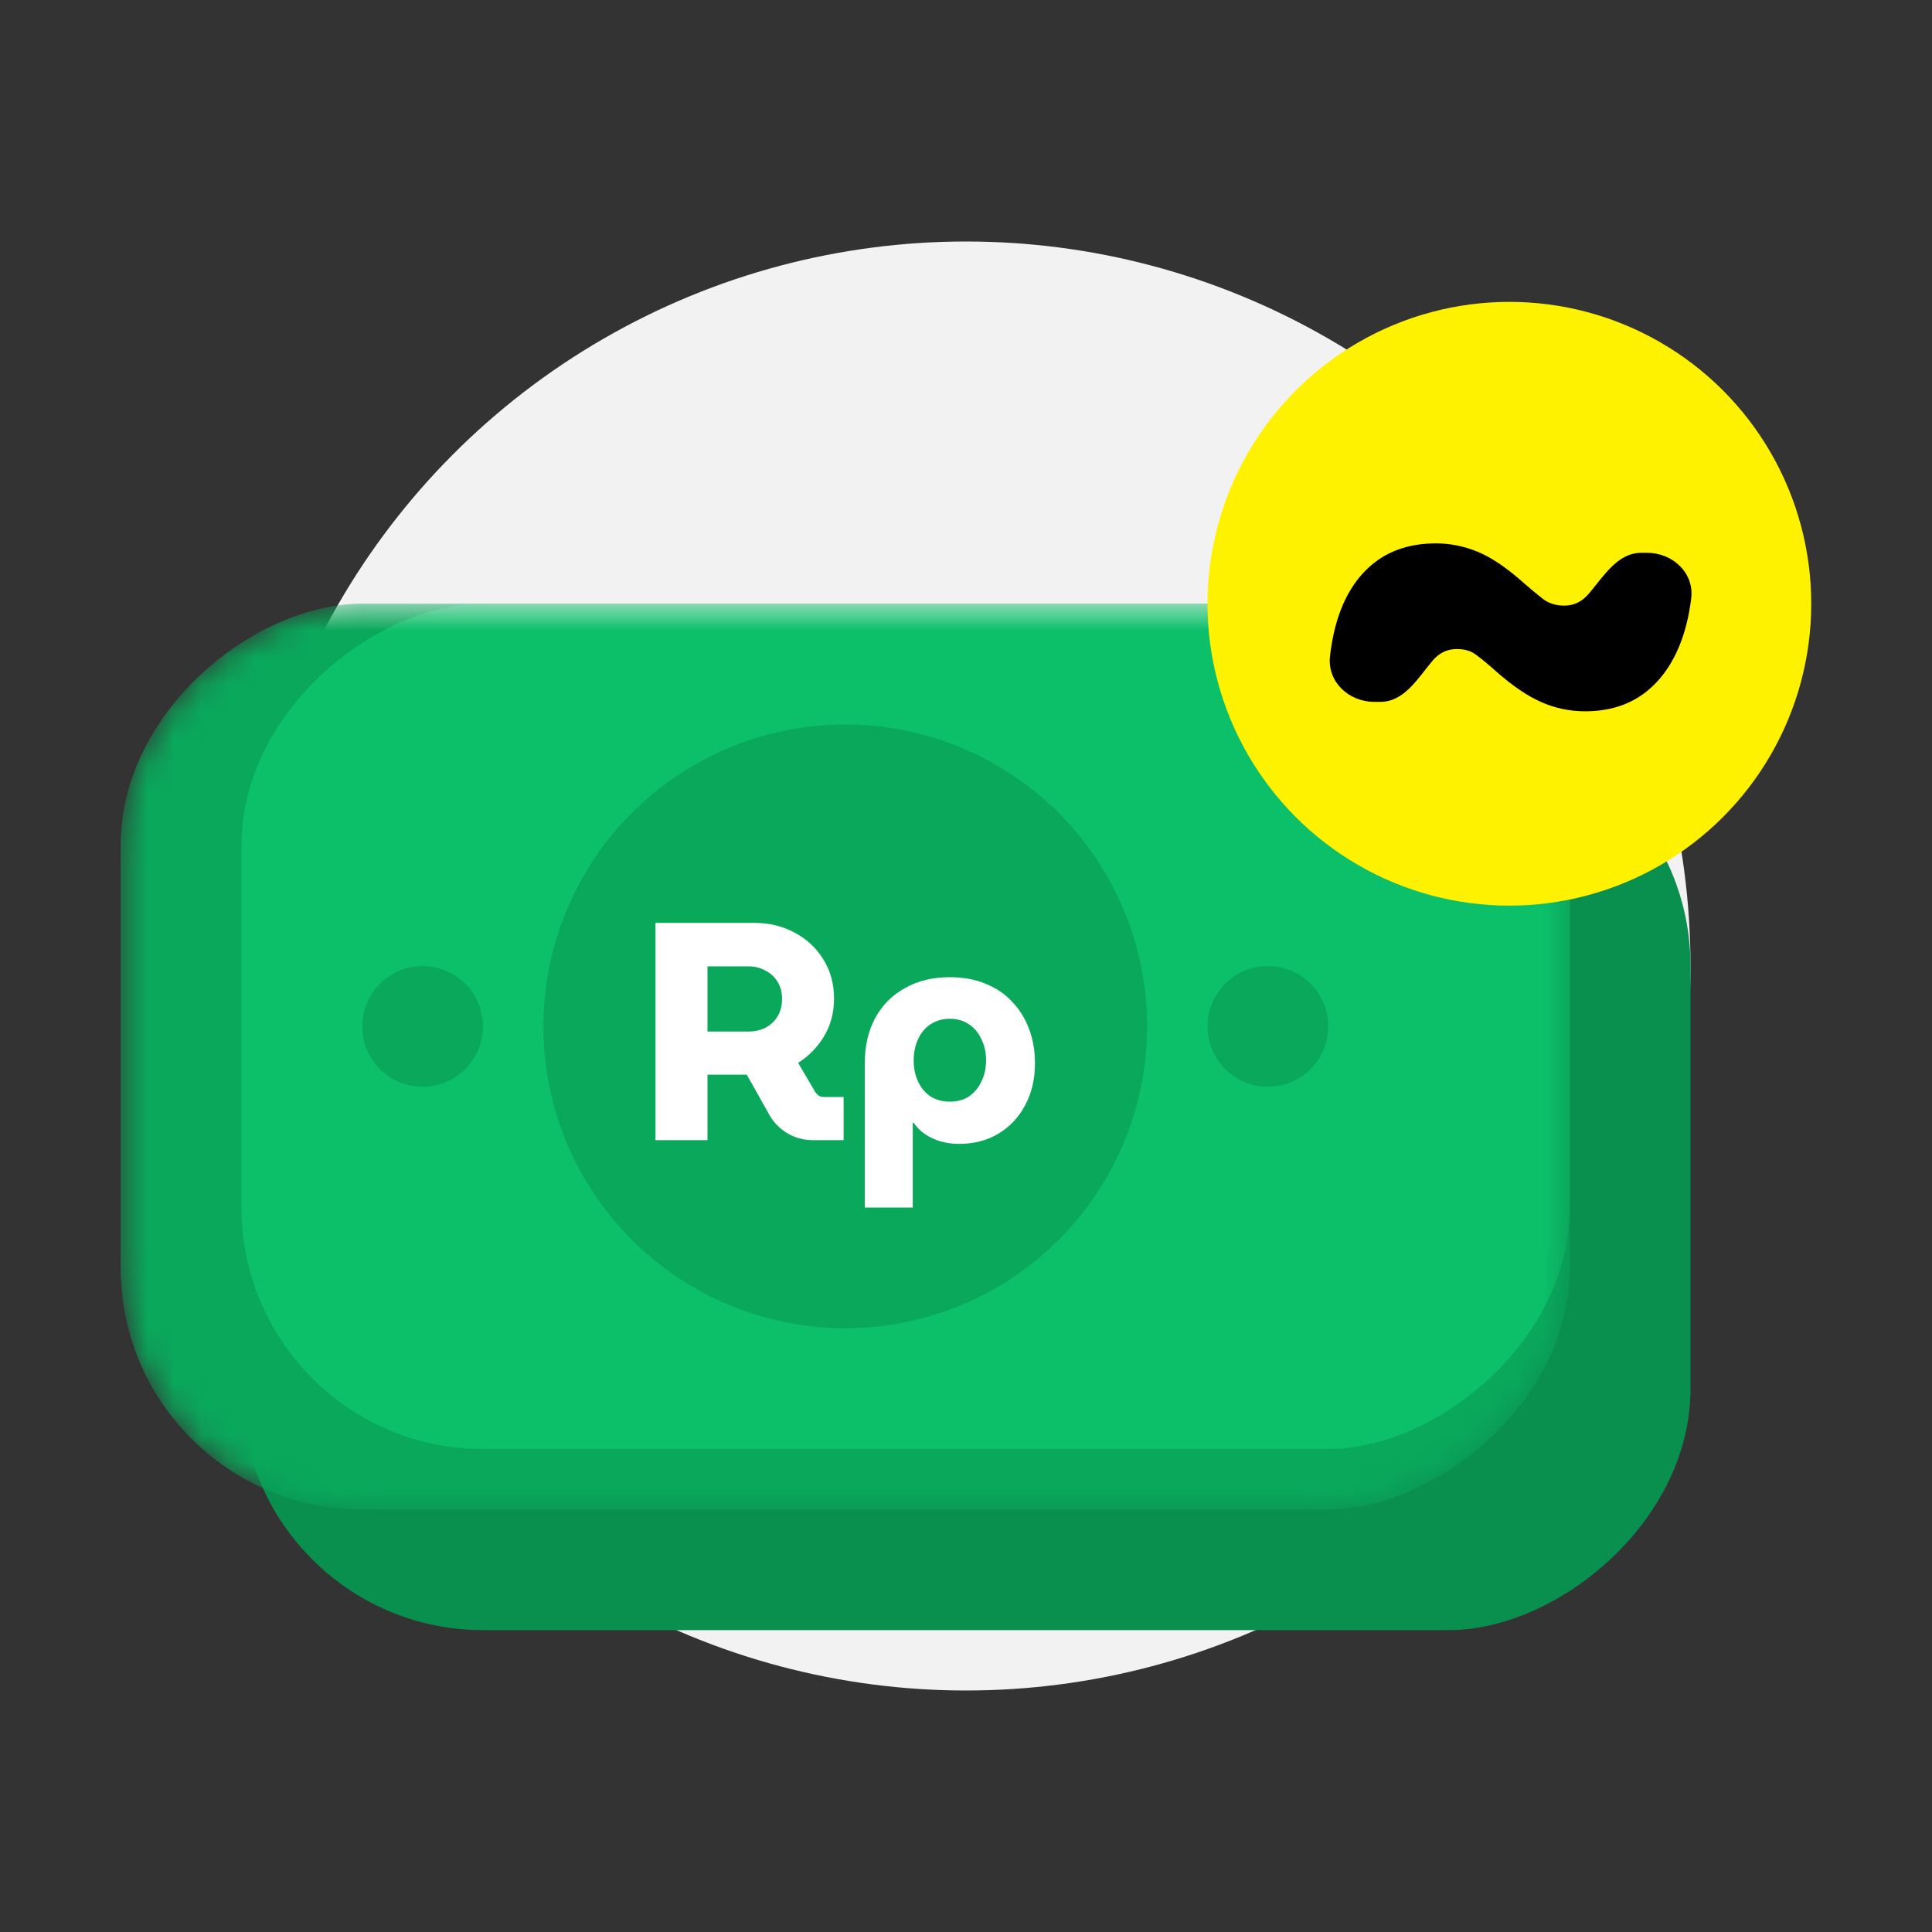
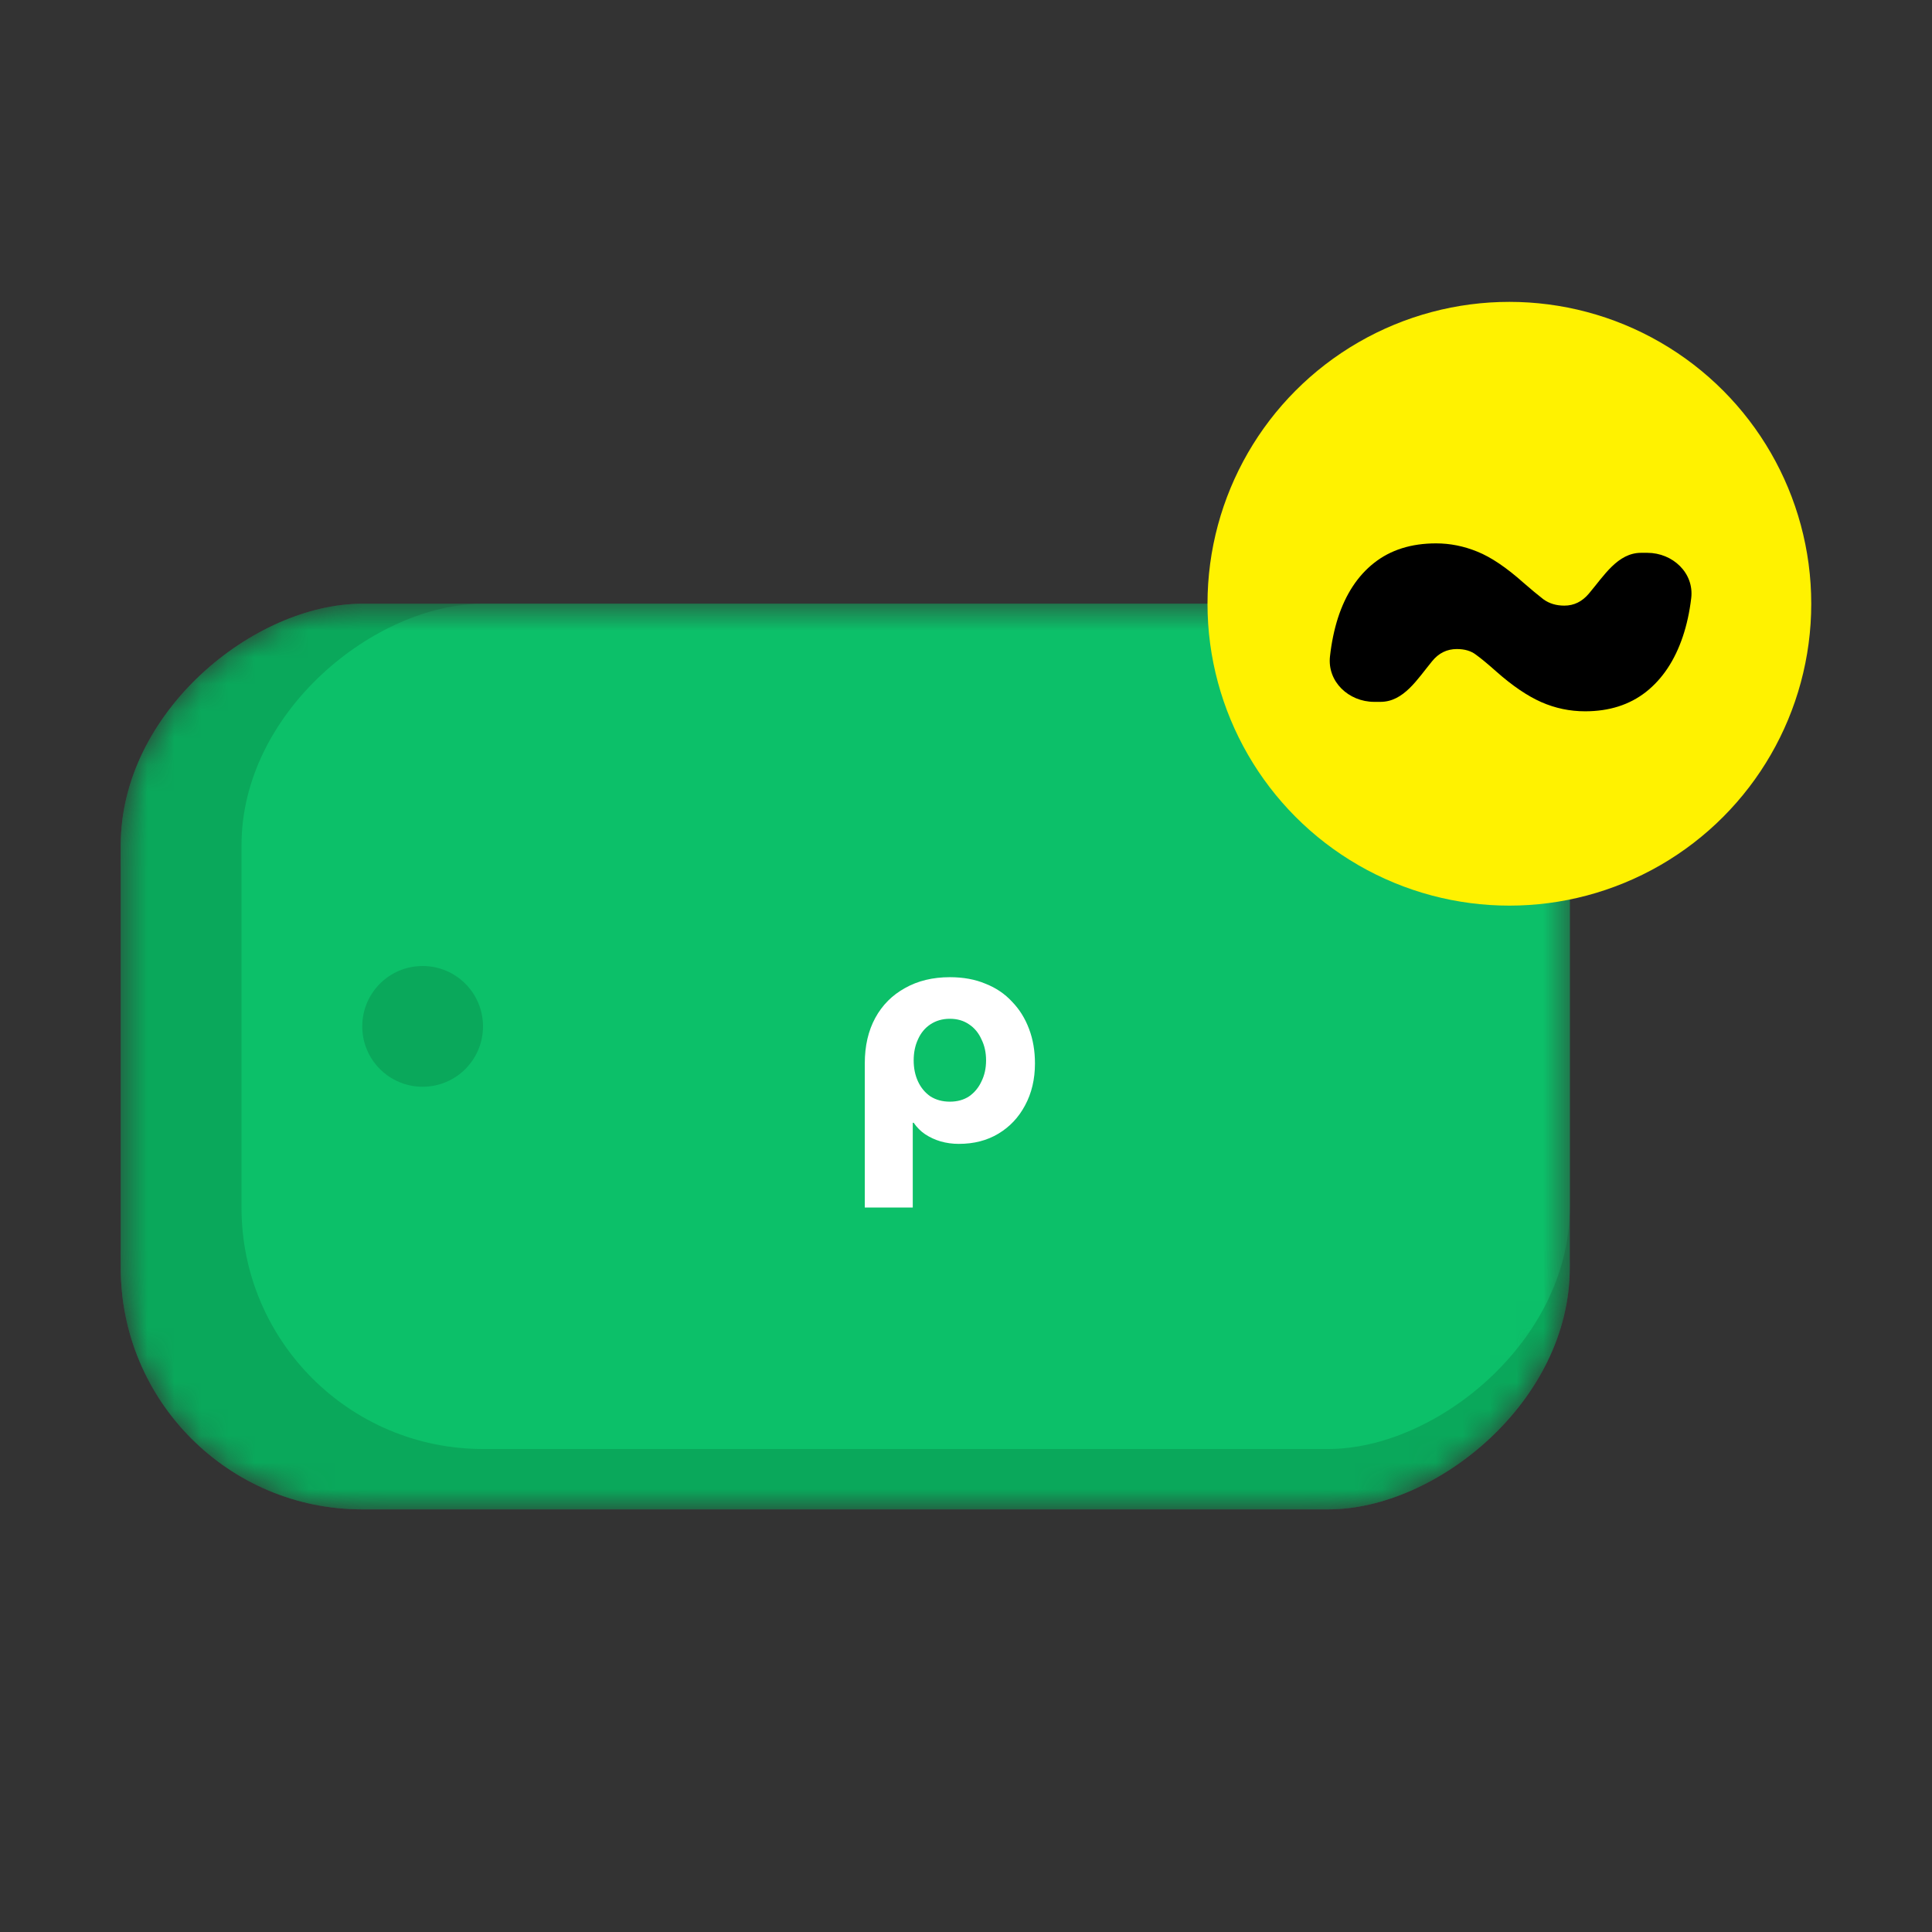
<svg xmlns="http://www.w3.org/2000/svg" width="72" height="72" viewBox="0 0 72 72" fill="none">
  <rect x="0" y="0" width="72" height="72" fill="#333333" stroke="none" />
-   <circle cx="36" cy="36" r="27" fill="#F2F2F2" />
-   <rect x="63" y="27" width="33.75" height="54" rx="9" transform="rotate(90 63 27)" fill="#09904F" />
  <mask id="mask0_783_10037" style="mask-type:alpha" maskUnits="userSpaceOnUse" x="4" y="22" width="55" height="35">
    <rect x="58.5" y="22.5" width="33.75" height="54" rx="9" transform="rotate(90 58.5 22.5)" fill="#0CC069" />
  </mask>
  <g mask="url(#mask0_783_10037)">
    <rect x="58.5" y="22.5" width="33.75" height="54" rx="9" transform="rotate(90 58.5 22.5)" fill="#0CC069" />
    <rect opacity="0.5" x="58.5" y="22.5" width="33.75" height="54" rx="9" transform="rotate(90 58.5 22.5)" fill="#09904F" />
    <rect x="58.5" y="22.5" width="31.5" height="49.5" rx="9" transform="rotate(90 58.5 22.5)" fill="#0CC069" />
-     <circle opacity="0.5" cx="31.5" cy="38.25" r="11.25" fill="#09904F" />
-     <circle opacity="0.5" cx="47.25" cy="38.25" r="2.25" fill="#09904F" />
    <circle opacity="0.5" cx="15.75" cy="38.25" r="2.25" fill="#09904F" />
    <path d="M35.399 36.417C35.899 36.417 36.341 36.498 36.725 36.66C37.117 36.814 37.448 37.038 37.717 37.331C37.994 37.616 38.205 37.956 38.351 38.349C38.497 38.734 38.57 39.163 38.57 39.633C38.57 40.219 38.447 40.739 38.201 41.194C37.963 41.642 37.632 41.993 37.21 42.247C36.787 42.502 36.295 42.629 35.734 42.629C35.495 42.629 35.269 42.598 35.053 42.536C34.846 42.475 34.654 42.386 34.477 42.27C34.308 42.155 34.166 42.012 34.05 41.842H34.016V45H32.228V39.633C32.228 38.977 32.359 38.411 32.62 37.932C32.882 37.454 33.251 37.084 33.727 36.822C34.204 36.552 34.761 36.417 35.399 36.417ZM35.399 37.967C35.123 37.967 34.88 38.037 34.673 38.175C34.473 38.307 34.319 38.492 34.212 38.731C34.104 38.962 34.05 39.224 34.05 39.517C34.05 39.81 34.104 40.072 34.212 40.304C34.319 40.535 34.473 40.72 34.673 40.859C34.88 40.99 35.123 41.056 35.399 41.056C35.676 41.056 35.914 40.99 36.114 40.859C36.314 40.72 36.468 40.535 36.575 40.304C36.691 40.072 36.748 39.81 36.748 39.517C36.748 39.224 36.691 38.962 36.575 38.731C36.468 38.492 36.314 38.307 36.114 38.175C35.914 38.037 35.676 37.967 35.399 37.967Z" fill="white" />
-     <path d="M24.429 42.49V34.393H28.118C28.664 34.393 29.16 34.513 29.606 34.752C30.059 34.991 30.417 35.322 30.678 35.746C30.947 36.171 31.082 36.66 31.082 37.215C31.082 37.732 30.959 38.199 30.713 38.615C30.467 39.024 30.144 39.355 29.744 39.61L30.39 40.709C30.428 40.763 30.471 40.805 30.517 40.836C30.57 40.867 30.64 40.882 30.724 40.882H31.439V42.49H30.309C29.963 42.49 29.648 42.409 29.364 42.247C29.079 42.078 28.856 41.858 28.695 41.588L27.83 40.049C27.776 40.049 27.719 40.049 27.657 40.049C27.603 40.049 27.546 40.049 27.484 40.049H26.366V42.49H24.429ZM26.366 38.442H27.899C28.122 38.442 28.33 38.395 28.522 38.303C28.714 38.203 28.864 38.064 28.972 37.886C29.087 37.701 29.145 37.481 29.145 37.227C29.145 36.973 29.087 36.757 28.972 36.579C28.856 36.394 28.703 36.255 28.51 36.163C28.326 36.063 28.122 36.013 27.899 36.013H26.366V38.442Z" fill="white" />
  </g>
  <circle cx="56.25" cy="22.5" r="11.25" fill="#FFF200" />
  <path d="M51.212 26.156C50.261 26.156 49.457 25.401 49.565 24.457C49.623 23.942 49.722 23.465 49.862 23.027C50.149 22.143 50.597 21.46 51.206 20.98C51.822 20.493 52.592 20.25 53.518 20.25C54.039 20.25 54.552 20.352 55.056 20.558C55.566 20.763 56.143 21.152 56.787 21.727C57.063 21.967 57.306 22.169 57.517 22.333C57.734 22.491 57.994 22.57 58.299 22.57C58.657 22.57 58.961 22.421 59.213 22.122C59.776 21.457 60.287 20.602 61.159 20.602H61.39C62.335 20.602 63.138 21.351 63.027 22.289C62.965 22.809 62.86 23.289 62.711 23.73C62.412 24.615 61.955 25.301 61.34 25.787C60.725 26.268 59.969 26.508 59.072 26.508C58.504 26.508 57.959 26.394 57.438 26.165C56.922 25.936 56.365 25.559 55.768 25.031C55.446 24.744 55.191 24.533 55.003 24.398C54.822 24.258 54.584 24.188 54.291 24.188C53.922 24.188 53.614 24.34 53.368 24.645C52.818 25.314 52.312 26.156 51.445 26.156H51.212Z" fill="black" />
</svg>